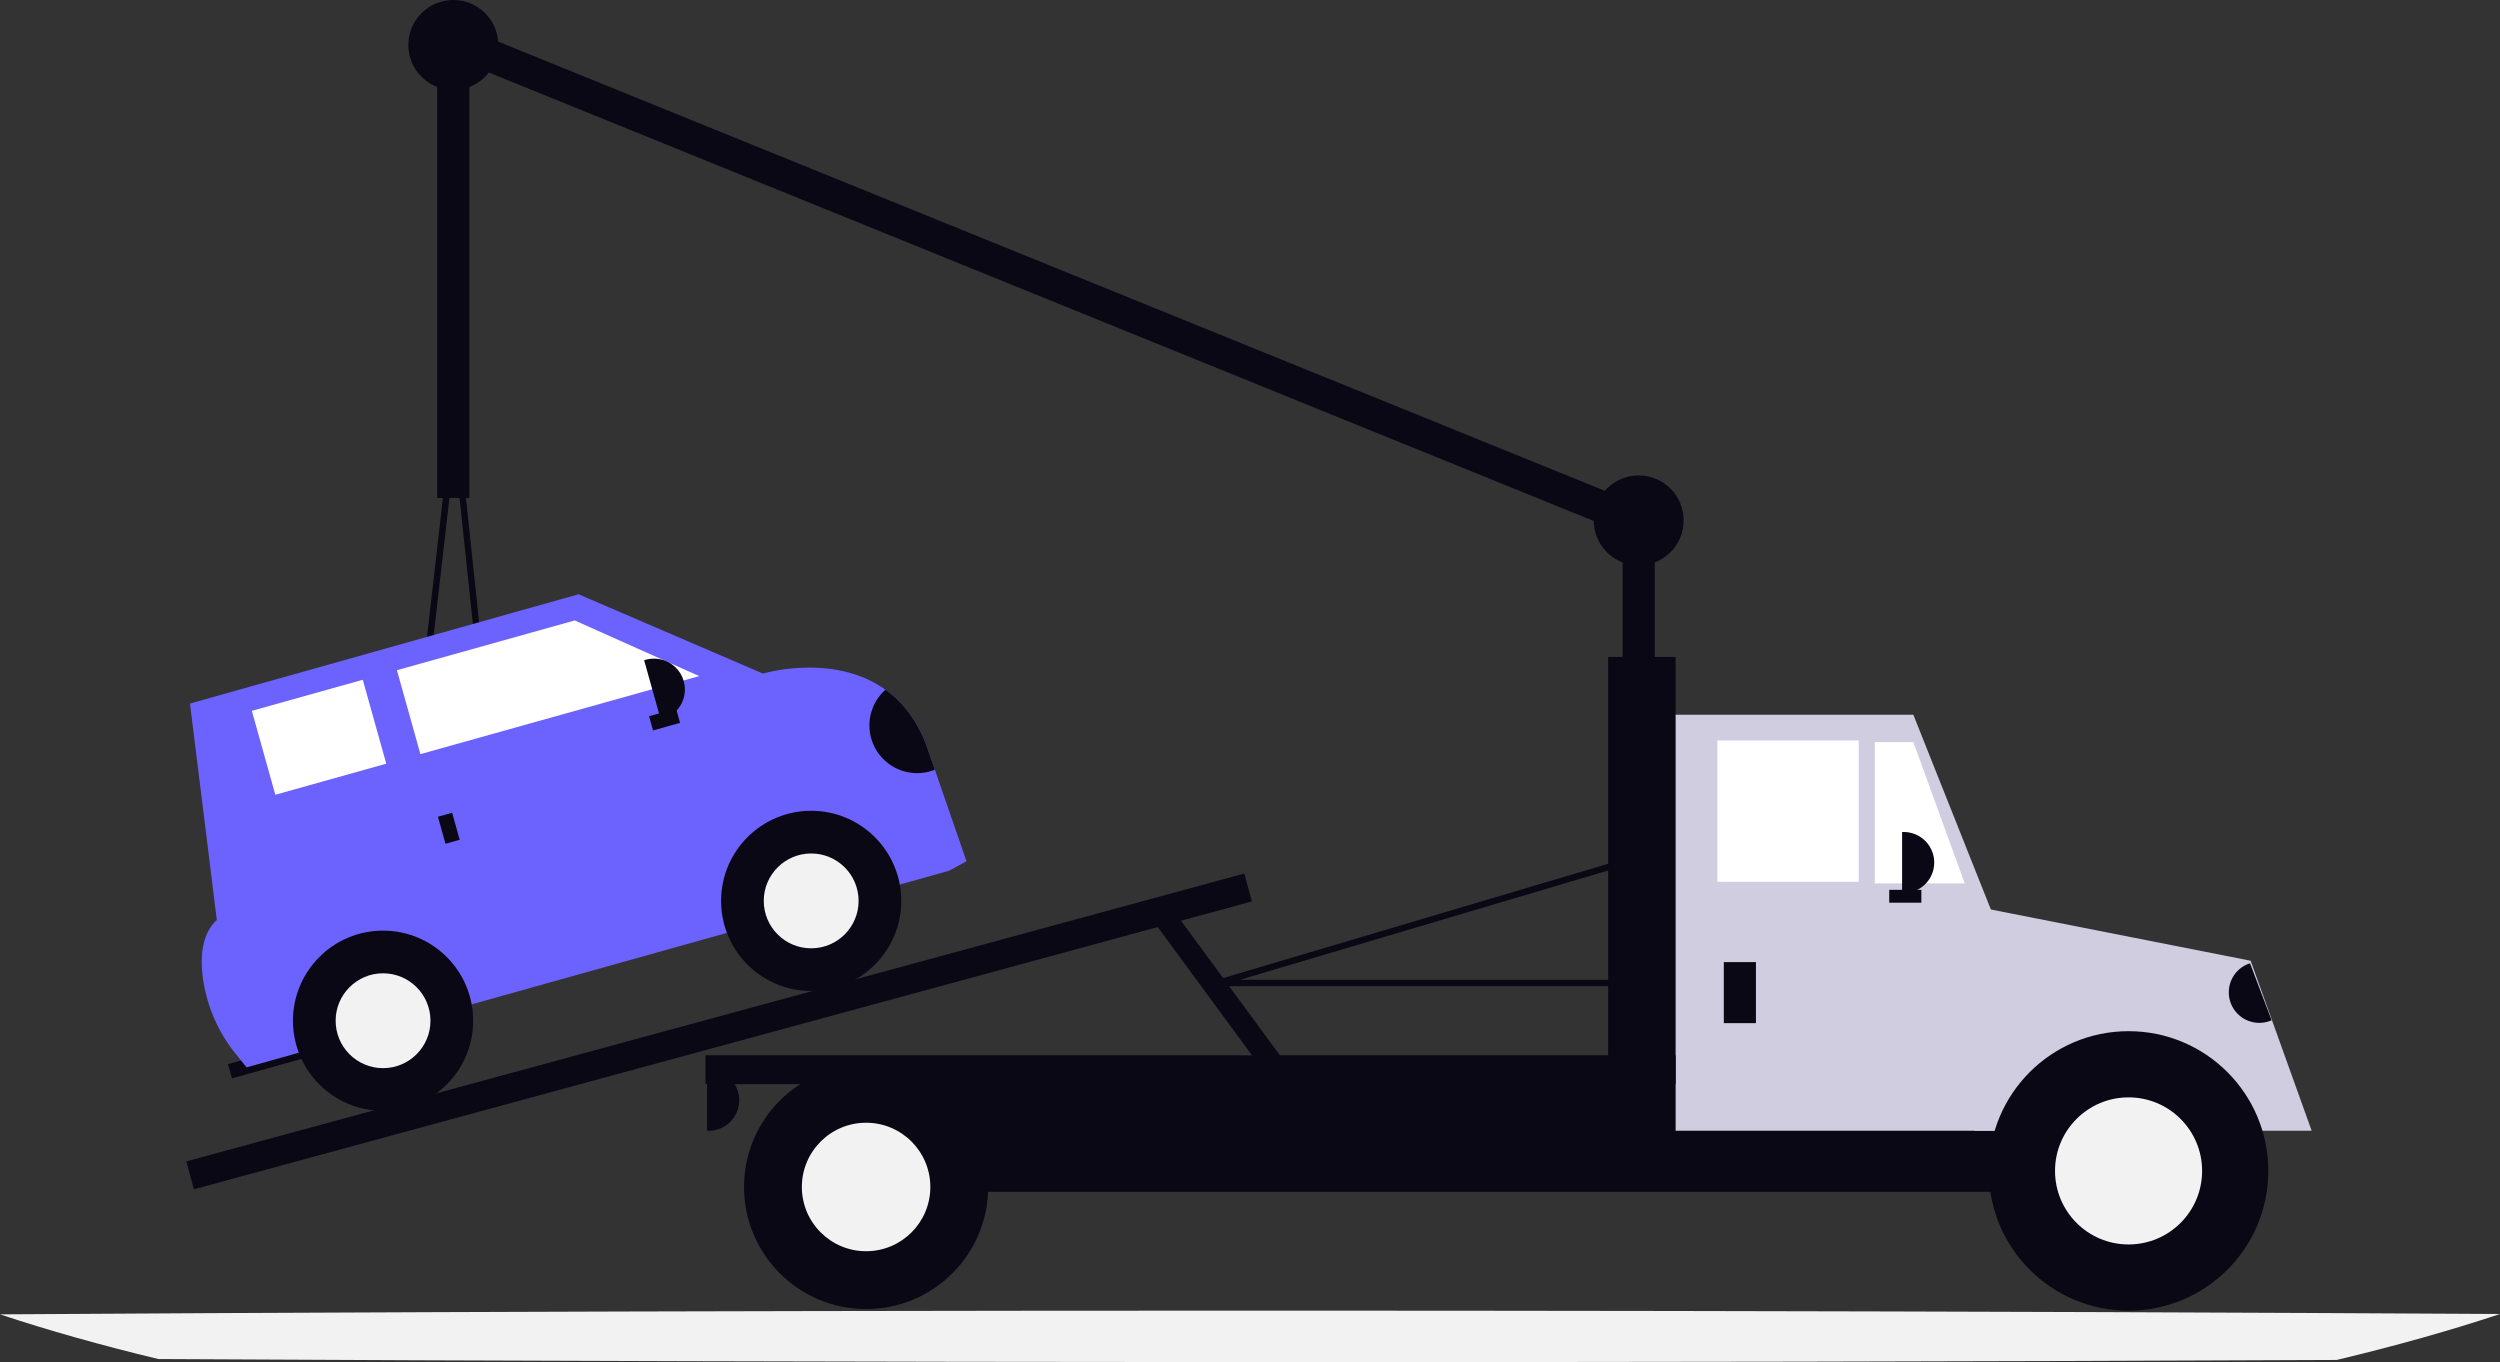
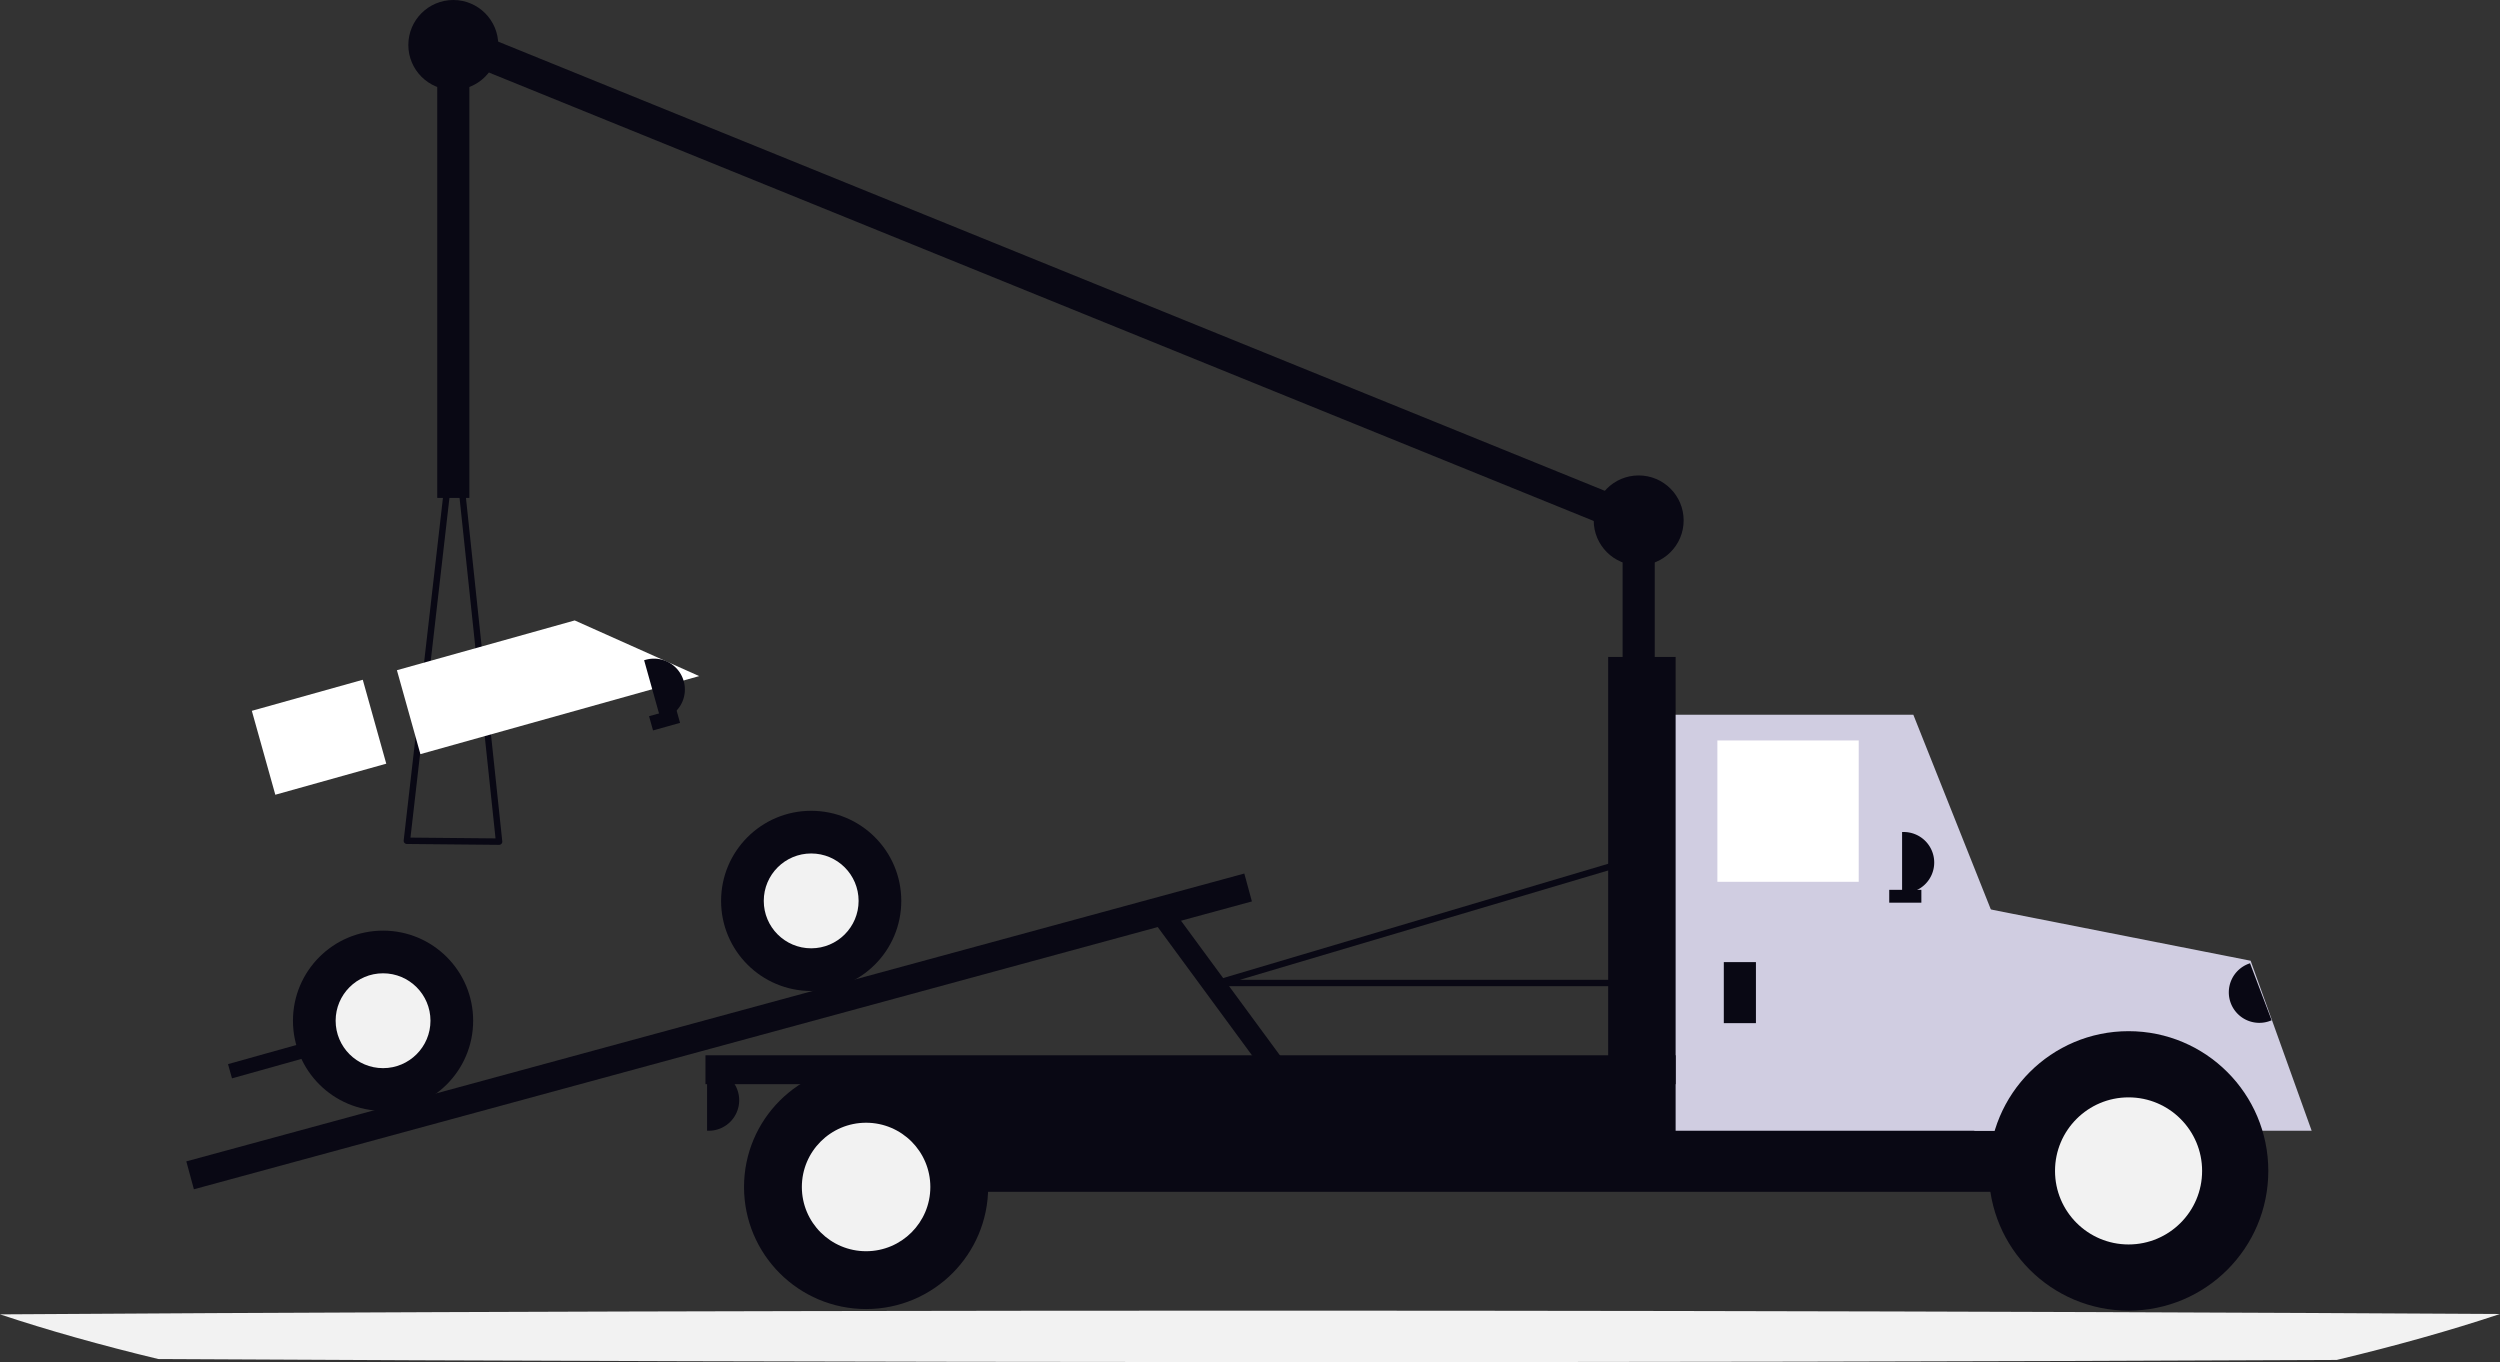
<svg xmlns="http://www.w3.org/2000/svg" width="805.107" height="438.659" viewBox="0 0 805.107 438.659" role="img">
  <rect x="0" y="0" width="805.107" height="438.659" fill="#333333" stroke="none" />
  <g id="Group_230" data-name="Group 230" transform="translate(-497 -210.244)">
    <rect id="Rectangle_817" data-name="Rectangle 817" width="10.345" height="73.451" transform="translate(1019.552 375.768)" fill="#090814" />
    <rect id="Rectangle_818" data-name="Rectangle 818" width="10.345" height="413.159" transform="translate(643.202 229.041) rotate(-67.908)" fill="#090814" />
    <rect id="Rectangle_819" data-name="Rectangle 819" width="90.004" height="35.174" transform="translate(1131.28 523.705)" fill="#090814" />
    <rect id="Rectangle_820" data-name="Rectangle 820" width="443.811" height="39.312" transform="translate(769.197 554.74)" fill="#090814" />
    <path id="Path_3677-1490" data-name="Path 3677" d="M765.756,403.428H659.2V269.458h79.659l26.9,67.568Z" transform="translate(374.318 170.968)" fill="#d0cde1" />
    <rect id="Rectangle_821" data-name="Rectangle 821" width="45.519" height="45.519" transform="translate(1050.07 448.702)" fill="#fff" />
-     <path id="Path_3678-1491" data-name="Path 3678" d="M766.884,325.271H737.918V279.752h12.415Z" transform="translate(362.844 169.468)" fill="#fff" />
    <rect id="Rectangle_822" data-name="Rectangle 822" width="10.345" height="19.656" transform="translate(1052.139 520.084)" fill="#090814" />
    <path id="Path_3679-1492" data-name="Path 3679" d="M748.212,313.661h.517a9.828,9.828,0,0,1,9.828,9.828h0a9.828,9.828,0,0,1-9.828,9.828h-.517Z" transform="translate(361.343 164.525)" fill="#090814" />
    <path id="Path_3680-1493" data-name="Path 3680" d="M297.7,403.278h.517a9.828,9.828,0,0,1,9.828,9.828h0a9.828,9.828,0,0,1-9.828,9.828H297.7Z" transform="translate(427.009 151.463)" fill="#090814" />
    <path id="Path_3681-1494" data-name="Path 3681" d="M922.391,585.95c15.765,0,29.945,7.637,39.784,19.8h20.218L962.738,551l-91.555-18.057,2.586,72.81h8.838C892.446,593.587,906.627,585.95,922.391,585.95Z" transform="translate(259.063 -31.357)" fill="#d0cde1" />
    <circle id="Ellipse_595" data-name="Ellipse 595" cx="45.002" cy="45.002" r="45.002" transform="translate(1137.487 542.326)" fill="#090814" />
    <circle id="Ellipse_596" data-name="Ellipse 596" cx="23.685" cy="23.685" r="23.685" transform="translate(1158.804 563.643)" fill="#f2f2f2" />
    <circle id="Ellipse_597" data-name="Ellipse 597" cx="39.312" cy="39.312" r="39.312" transform="translate(736.609 553.189)" fill="#090814" />
    <circle id="Ellipse_598" data-name="Ellipse 598" cx="20.69" cy="20.69" r="20.69" transform="translate(755.23 571.811)" fill="#f2f2f2" />
    <rect id="Rectangle_823" data-name="Rectangle 823" width="21.725" height="156.73" transform="translate(1014.896 421.805)" fill="#090814" />
    <rect id="Rectangle_824" data-name="Rectangle 824" width="312.426" height="9.311" transform="translate(724.195 550.086)" fill="#090814" />
    <rect id="Rectangle_825" data-name="Rectangle 825" width="353.107" height="9.311" transform="translate(557 584.257) rotate(-15.22)" fill="#090814" />
    <rect id="Rectangle_826" data-name="Rectangle 826" width="7.242" height="60.528" transform="translate(868.627 507.142) rotate(-36.311)" fill="#090814" />
    <rect id="Rectangle_827" data-name="Rectangle 827" width="10.345" height="4.138" transform="translate(1105.417 496.808)" fill="#090814" />
    <path id="Path_3682-1495" data-name="Path 3682" d="M724.355,556.62H588.832a1.034,1.034,0,0,1-.294-2.026l132.419-39.312a1.034,1.034,0,0,1,1.325.91l3.1,39.312a1.035,1.035,0,0,1-1.032,1.116Zm-128.4-2.069H723.236l-2.915-36.922Z" transform="translate(300.37 -28.777)" fill="#090814" />
    <path id="Path_3683-1496" data-name="Path 3683" d="M312.8,487.02h-.01l-29.7-.28a1.035,1.035,0,0,1-1.018-1.152l15.431-134.641a1.035,1.035,0,0,1,1.028-.917h0a1.035,1.035,0,0,1,1.024.926l14.268,134.921a1.035,1.035,0,0,1-1.029,1.143Zm-28.54-2.338,27.389.258L298.5,360.511Z" transform="translate(344.932 -4.696)" fill="#090814" />
    <path id="Path_3684-1497" data-name="Path 3684" d="M0,0H.517a9.828,9.828,0,0,1,9.828,9.828h0A9.828,9.828,0,0,1,.517,19.656H0Z" transform="matrix(-0.935, 0.354, -0.354, -0.935, 1228.561, 538.826)" fill="#090814" />
    <rect id="Rectangle_828" data-name="Rectangle 828" width="29.967" height="4.757" transform="translate(570.431 552.938) rotate(-15.637)" fill="#090814" />
-     <path id="Path_3685-1498" data-name="Path 3685" d="M451.582,501.906l-5.57,3.041L219.73,568.284l-3.36-4.173a49.692,49.692,0,0,1-10.747-24.9c-.854-6.821-.229-14.01,4.529-18.386l-8.642-69.7,125.146-35.2,59.357,25.541s22.736-6.794,39.468,5.194c5.3,3.8,9.993,9.478,13.169,17.86l2.736,7.9Z" transform="translate(356.675 -14.303)" fill="#6c63ff" />
    <circle id="Ellipse_599" data-name="Ellipse 599" cx="29.016" cy="29.016" r="29.016" transform="translate(729.221 471.354)" fill="#090814" />
    <circle id="Ellipse_600" data-name="Ellipse 600" cx="15.271" cy="15.271" r="15.271" transform="translate(742.965 485.099)" fill="#f2f2f2" />
    <circle id="Ellipse_601" data-name="Ellipse 601" cx="29.016" cy="29.016" r="29.016" transform="translate(591.345 509.946)" fill="#090814" />
    <circle id="Ellipse_602" data-name="Ellipse 602" cx="15.271" cy="15.271" r="15.271" transform="translate(605.089 523.69)" fill="#f2f2f2" />
    <path id="Path_3686-1499" data-name="Path 3686" d="M278.114,251.826l-89.781,25.13-7.564-27.026L238.027,233.9Z" transform="translate(444.054 176.15)" fill="#fff" />
    <rect id="Rectangle_829" data-name="Rectangle 829" width="37.102" height="28.064" transform="translate(578.1 439.159) rotate(-15.637)" fill="#fff" />
-     <rect id="Rectangle_830" data-name="Rectangle 830" width="4.757" height="9.038" transform="translate(638.028 473.262) rotate(-15.637)" fill="#090814" />
    <rect id="Rectangle_831" data-name="Rectangle 831" width="4.757" height="9.038" transform="translate(714.726 438.455) rotate(74.363)" fill="#090814" />
    <path id="Path_3687-1500" data-name="Path 3687" d="M0,0H.523a9.941,9.941,0,0,1,9.941,9.941h0A9.941,9.941,0,0,1,.523,19.883H0Z" transform="translate(704.435 422.865) rotate(-15.637)" fill="#090814" />
-     <path id="Path_3688-1501" data-name="Path 3688" d="M478.72,477.676a15.366,15.366,0,0,1-15.9-25.763c5.3,3.8,9.993,9.478,13.169,17.86Z" transform="translate(319.341 -19.547)" fill="#090814" />
    <rect id="Rectangle_832" data-name="Rectangle 832" width="10.345" height="151.041" transform="translate(637.812 219.555)" fill="#090814" />
    <circle id="Ellipse_603" data-name="Ellipse 603" cx="14.483" cy="14.483" r="14.483" transform="translate(628.501 210.244)" fill="#090814" />
    <circle id="Ellipse_604" data-name="Ellipse 604" cx="14.483" cy="14.483" r="14.483" transform="translate(1010.241 363.354)" fill="#090814" />
    <path id="Path_3689-1502" data-name="Path 3689" d="M866.427,511.523c-15.838,5.276-33.439,10.228-52.586,14.8-220.654,1.034-486.557.905-701.543-.294-18.519-4.459-35.583-9.267-50.978-14.385,44.651-.3,92.075-.533,141.261-.717q29.2-.116,59.2-.2,29.755-.077,60.092-.14h.015C505.477,510.232,701.852,510.559,866.427,511.523Z" transform="translate(435.68 121.882)" fill="#f2f2f2" />
  </g>
</svg>